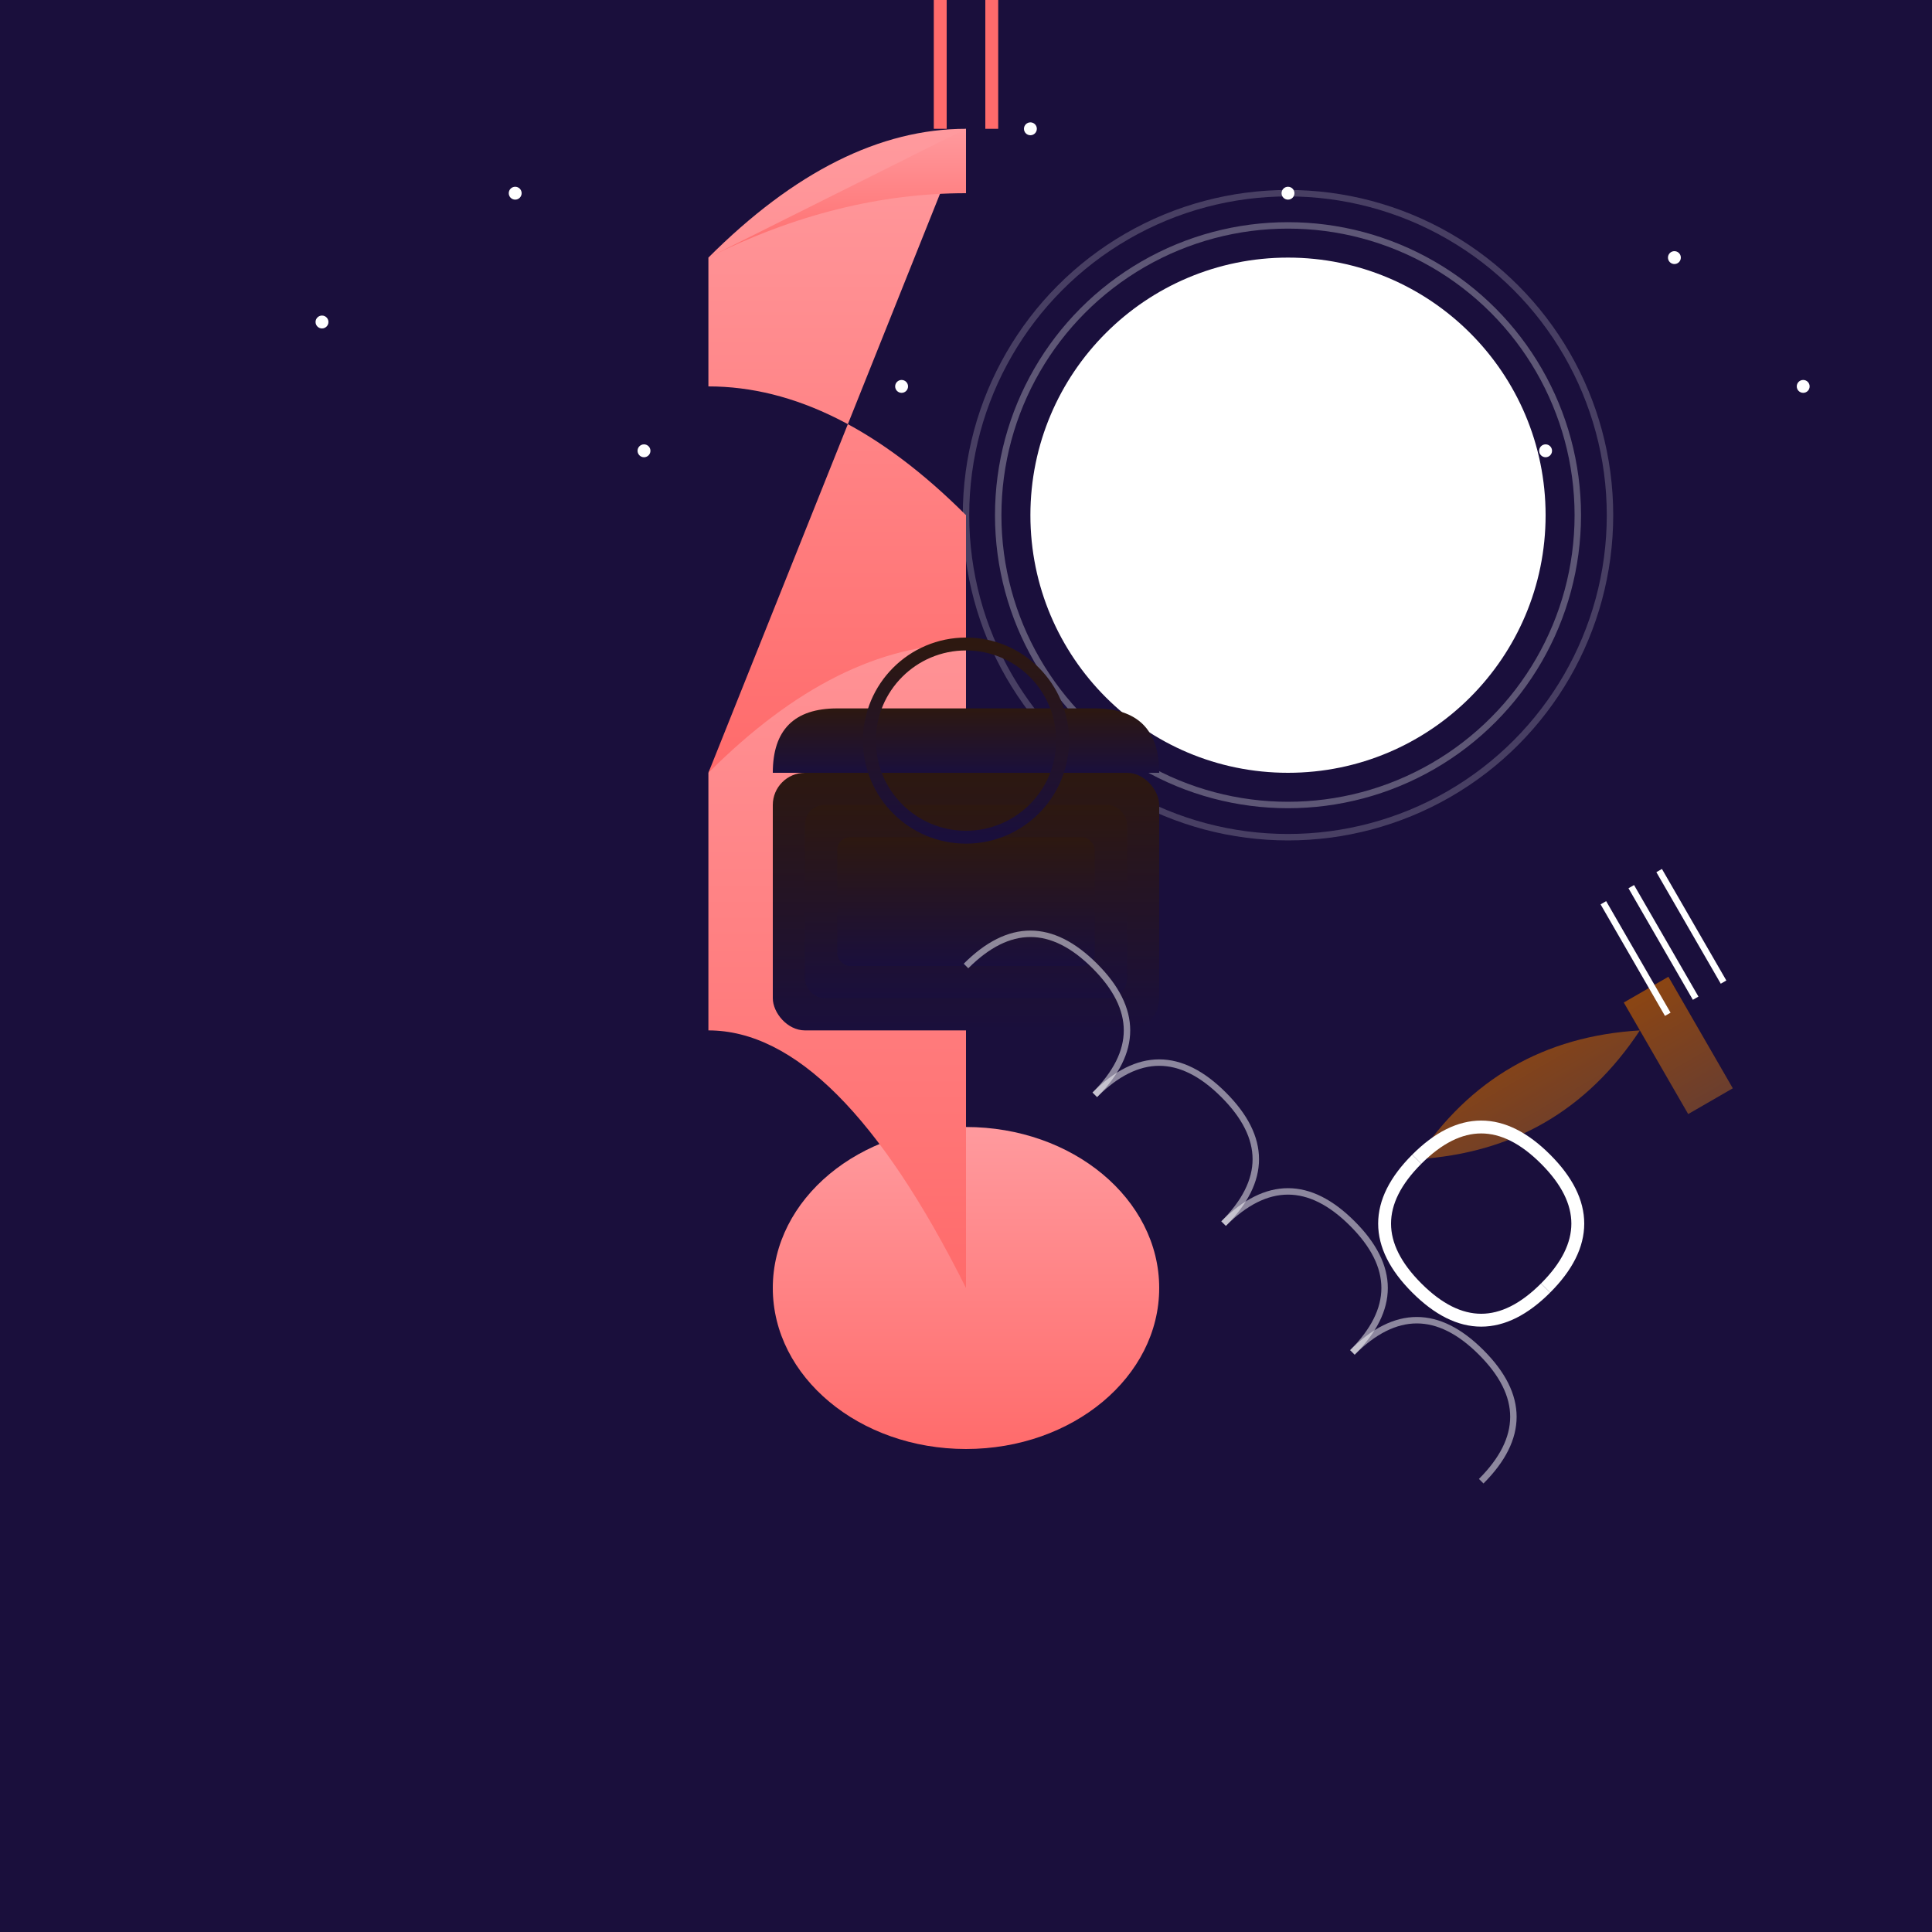
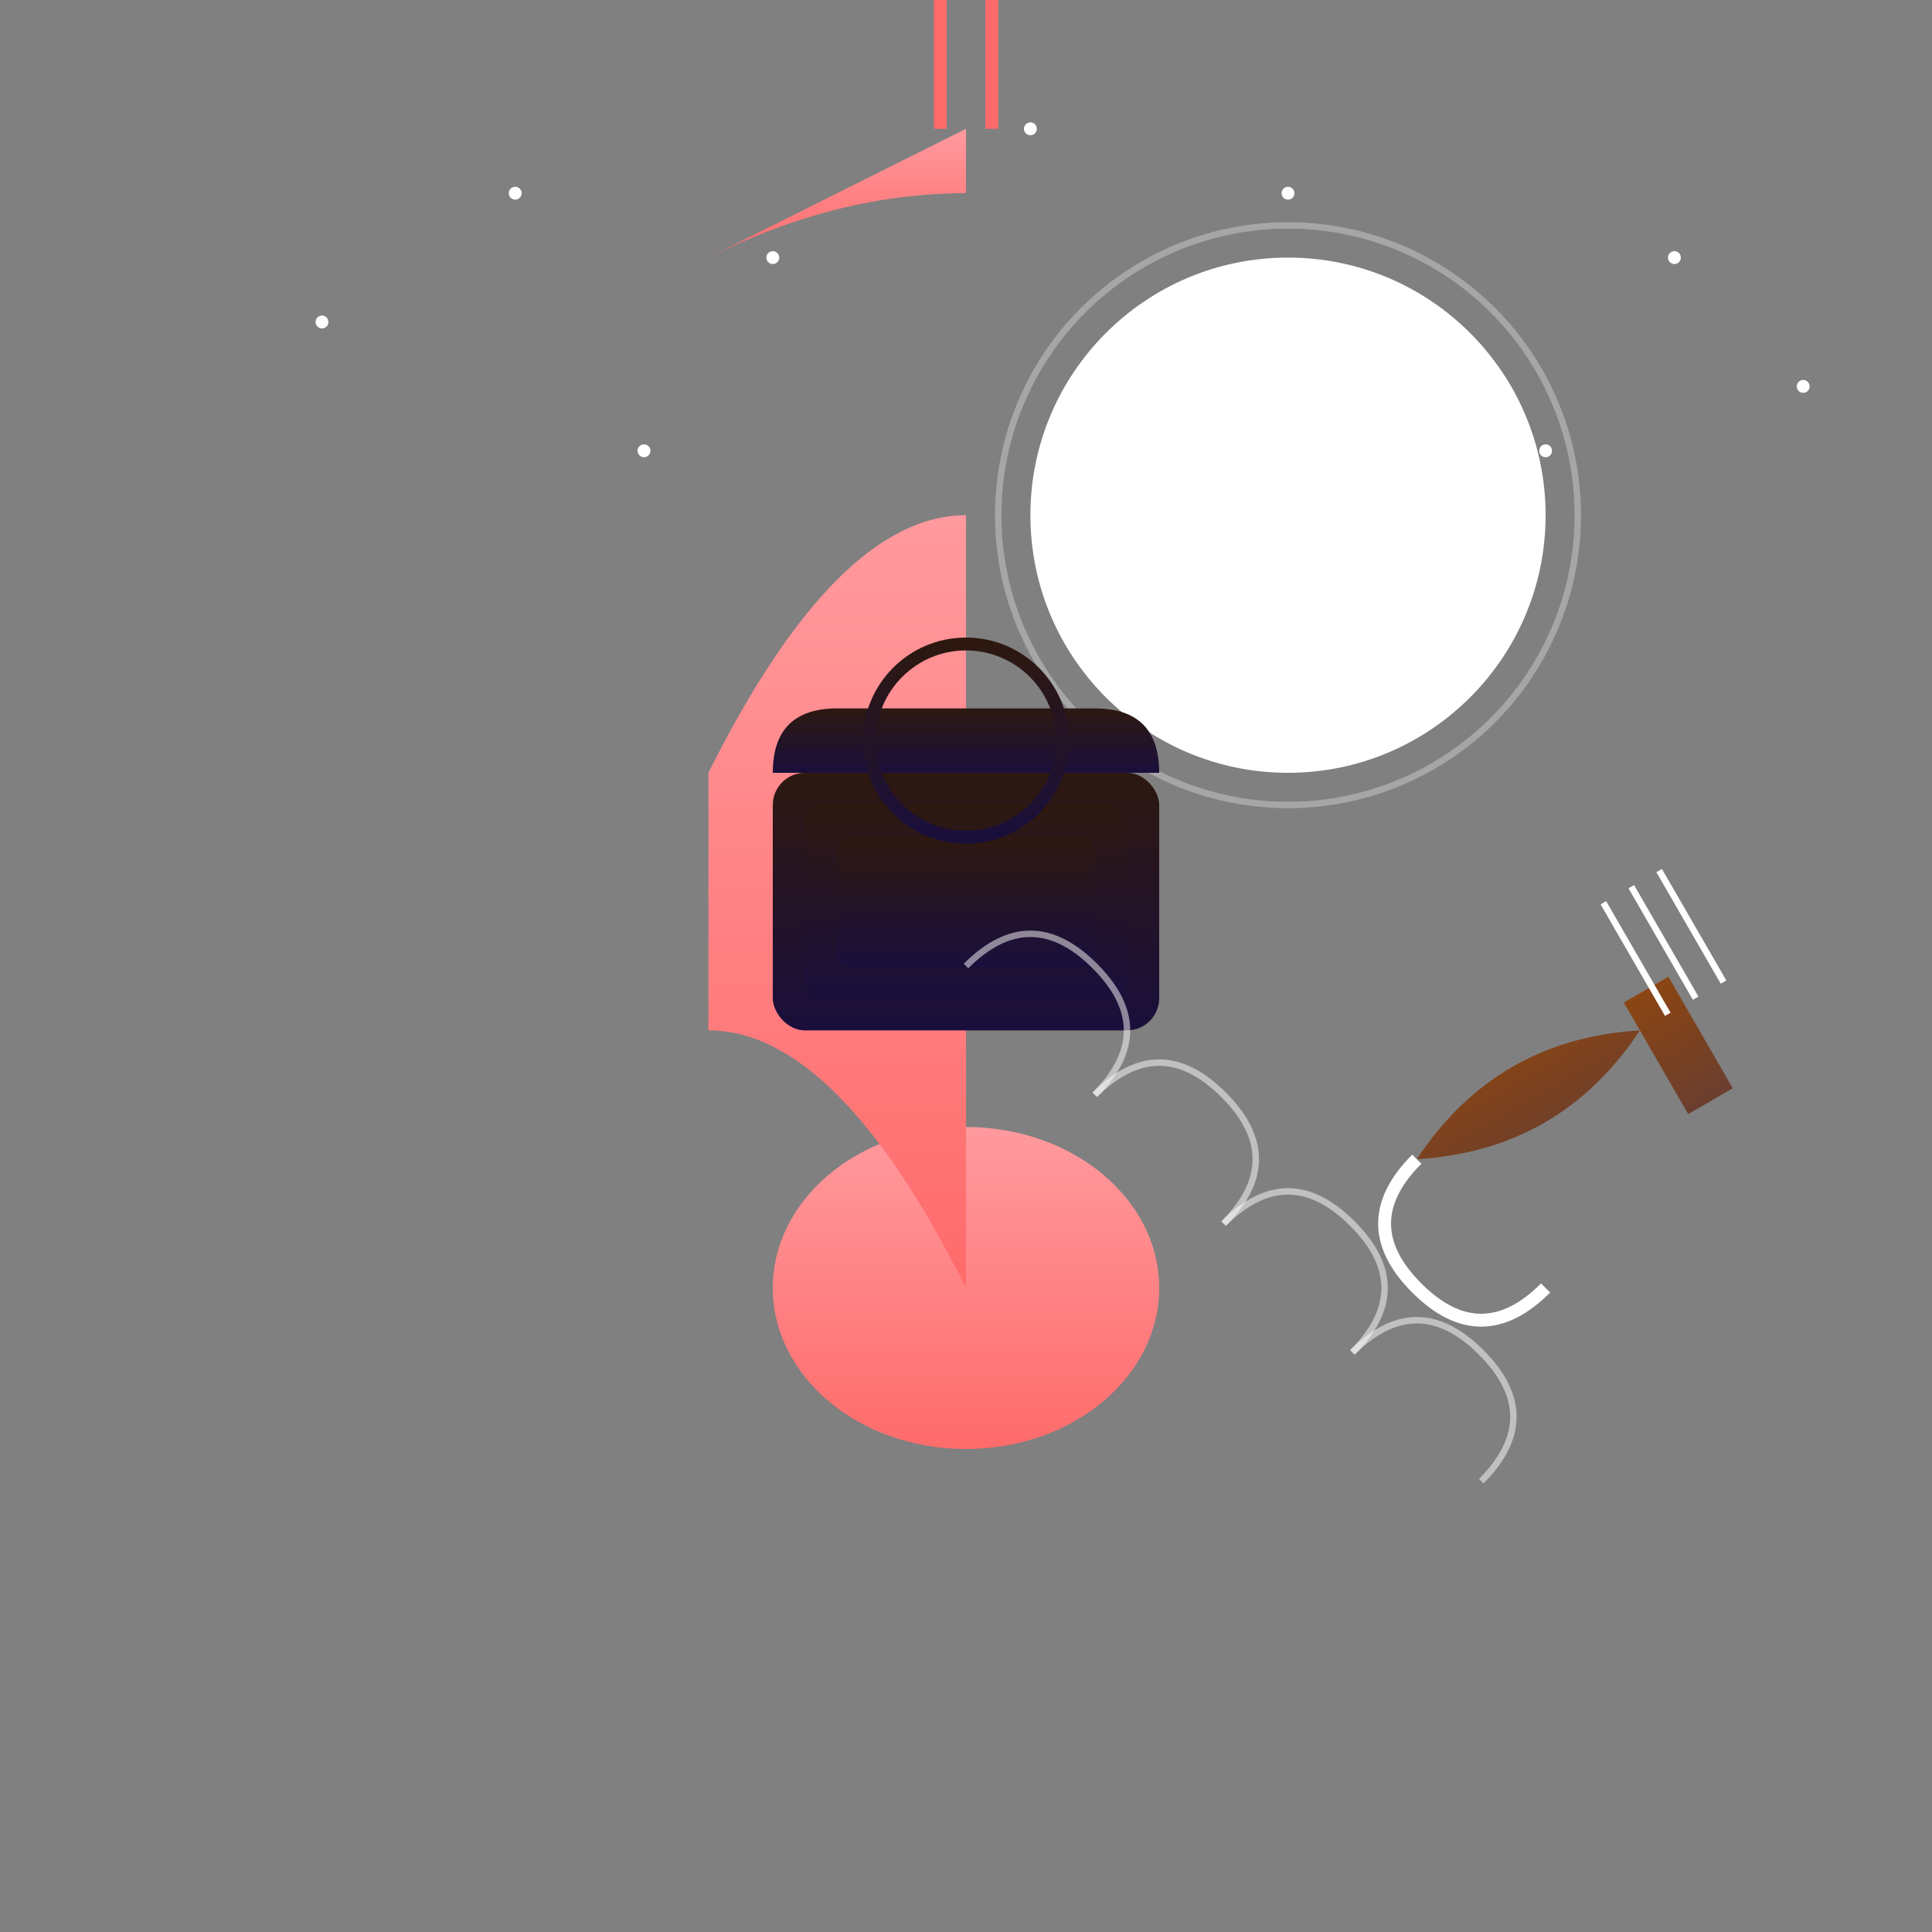
<svg xmlns="http://www.w3.org/2000/svg" viewBox="0 0 300 300">
  <rect x="0" y="0" width="300" height="300" fill="#808080" stroke="none" />
  <defs>
    <linearGradient id="skyGradient" x1="0" y1="0" x2="0" y2="300">
      <stop offset="0%" style="stop-color:#1a0f3c;stop-opacity:1" />
      <stop offset="100%" style="stop-color:#4a1010;stop-opacity:1" />
    </linearGradient>
    <radialGradient id="moonGlow" cx="150" cy="100" r="50" fx="150" fy="100" rx="40" ry="40">
      <stop offset="0%" style="stop-color:#ffffff;stop-opacity:0.8" />
      <stop offset="100%" style="stop-color:#ffffff;stop-opacity:0" />
    </radialGradient>
    <linearGradient id="flamingoPink" x1="0" y1="0" x2="0" y2="1">
      <stop offset="0%" style="stop-color:#ff9a9e;stop-opacity:1" />
      <stop offset="100%" style="stop-color:#ff6b6b;stop-opacity:1" />
    </linearGradient>
    <linearGradient id="hatGradient" x1="0" y1="0" x2="0" y2="1">
      <stop offset="0%" style="stop-color:#2d1810;stop-opacity:1" />
      <stop offset="100%" style="stop-color:#1a0f3c;stop-opacity:1" />
    </linearGradient>
    <linearGradient id="violinWood" x1="0" y1="0" x2="0" y2="1">
      <stop offset="0%" style="stop-color:#8b4513;stop-opacity:1" />
      <stop offset="100%" style="stop-color:#6b3e2e;stop-opacity:1" />
    </linearGradient>
  </defs>
-   <rect width="300" height="300" fill="url(#skyGradient)" />
  <circle cx="200" cy="80" r="40" fill="white" />
  <circle cx="200" cy="80" r="35" fill="none" stroke="white" stroke-width="2" />
  <circle cx="200" cy="80" r="45" fill="none" stroke="white" stroke-width="1" opacity="0.3" />
-   <circle cx="200" cy="80" r="50" fill="none" stroke="white" stroke-width="1" opacity="0.2" />
  <path d="M180,70 L220,70 L230,80 L190,80 Z" fill="none" stroke="white" stroke-width="2" />
  <circle cx="200" cy="80" r="50" fill="url(#moonGlow)" opacity="0.5" />
  <g id="stars">
    <circle cx="50" cy="50" r="1" fill="white" />
    <circle cx="80" cy="30" r="1" fill="white" />
    <circle cx="100" cy="70" r="1" fill="white" />
    <circle cx="120" cy="40" r="1" fill="white" />
-     <circle cx="140" cy="60" r="1" fill="white" />
    <circle cx="160" cy="20" r="1" fill="white" />
    <circle cx="180" cy="80" r="1" fill="white" />
    <circle cx="200" cy="30" r="1" fill="white" />
    <circle cx="220" cy="50" r="1" fill="white" />
    <circle cx="240" cy="70" r="1" fill="white" />
    <circle cx="260" cy="40" r="1" fill="white" />
    <circle cx="280" cy="60" r="1" fill="white" />
  </g>
  <g transform="translate(150,200)">
    <ellipse cx="0" cy="0" rx="30" ry="25" fill="url(#flamingoPink)" />
    <path d="M0,0 Q -20,-40 -40,-40 L -40,-80 Q -20,-120 0,-120" fill="url(#flamingoPink)" />
-     <path d="M-40,-80 Q -20,-100 0,-100 L 0,-120 Q -20,-140 -40,-140 L -40,-160 Q -20,-180 0,-180" fill="url(#flamingoPink)" />
    <path d="M-40,-160 Q -20,-170 0,-170 L 0,-180" fill="url(#flamingoPink)" />
    <rect x="-5" y="-200" width="2" height="20" fill="#ff6b6b" />
    <rect x="3" y="-200" width="2" height="20" fill="#ff6b6b" />
  </g>
  <g transform="translate(150,120)">
    <rect x="-30" y="0" width="60" height="40" fill="url(#hatGradient)" rx="5" />
    <rect x="-25" y="5" width="50" height="30" fill="url(#hatGradient)" rx="3" />
    <rect x="-20" y="10" width="40" height="20" fill="url(#hatGradient)" rx="2" />
    <path d="M-30,0 Q -30,-10 -20,-10 L 20,-10 Q 30,-10 30,0" fill="url(#hatGradient)" />
    <circle cx="0" cy="-5" r="15" fill="none" stroke="url(#hatGradient)" stroke-width="2" />
  </g>
  <g transform="translate(220,180) rotate(-30)">
    <path d="M0,0 Q 20,-10 40,0 Q 20,10 0,0" fill="url(#violinWood)" />
    <rect x="40" y="-5" width="8" height="20" fill="url(#violinWood)" />
    <line x1="50" y1="0" x2="50" y2="-20" stroke="white" stroke-width="1" />
    <line x1="45" y1="0" x2="45" y2="-20" stroke="white" stroke-width="1" />
    <line x1="55" y1="0" x2="55" y2="-20" stroke="white" stroke-width="1" />
  </g>
-   <path d="M220,180 Q230,170 240,180 Q250,190 240,200" stroke="white" stroke-width="2" fill="none" />
  <path d="M240,200 Q230,210 220,200 Q210,190 220,180" stroke="white" stroke-width="2" fill="none" />
  <path d="M150,150 Q160,140 170,150 Q180,160 170,170" stroke="white" stroke-width="1" fill="none" opacity="0.5" />
  <path d="M170,170 Q180,160 190,170 Q200,180 190,190" stroke="white" stroke-width="1" fill="none" opacity="0.5" />
  <path d="M190,190 Q200,180 210,190 Q220,200 210,210" stroke="white" stroke-width="1" fill="none" opacity="0.5" />
  <path d="M210,210 Q220,200 230,210 Q240,220 230,230" stroke="white" stroke-width="1" fill="none" opacity="0.5" />
</svg>